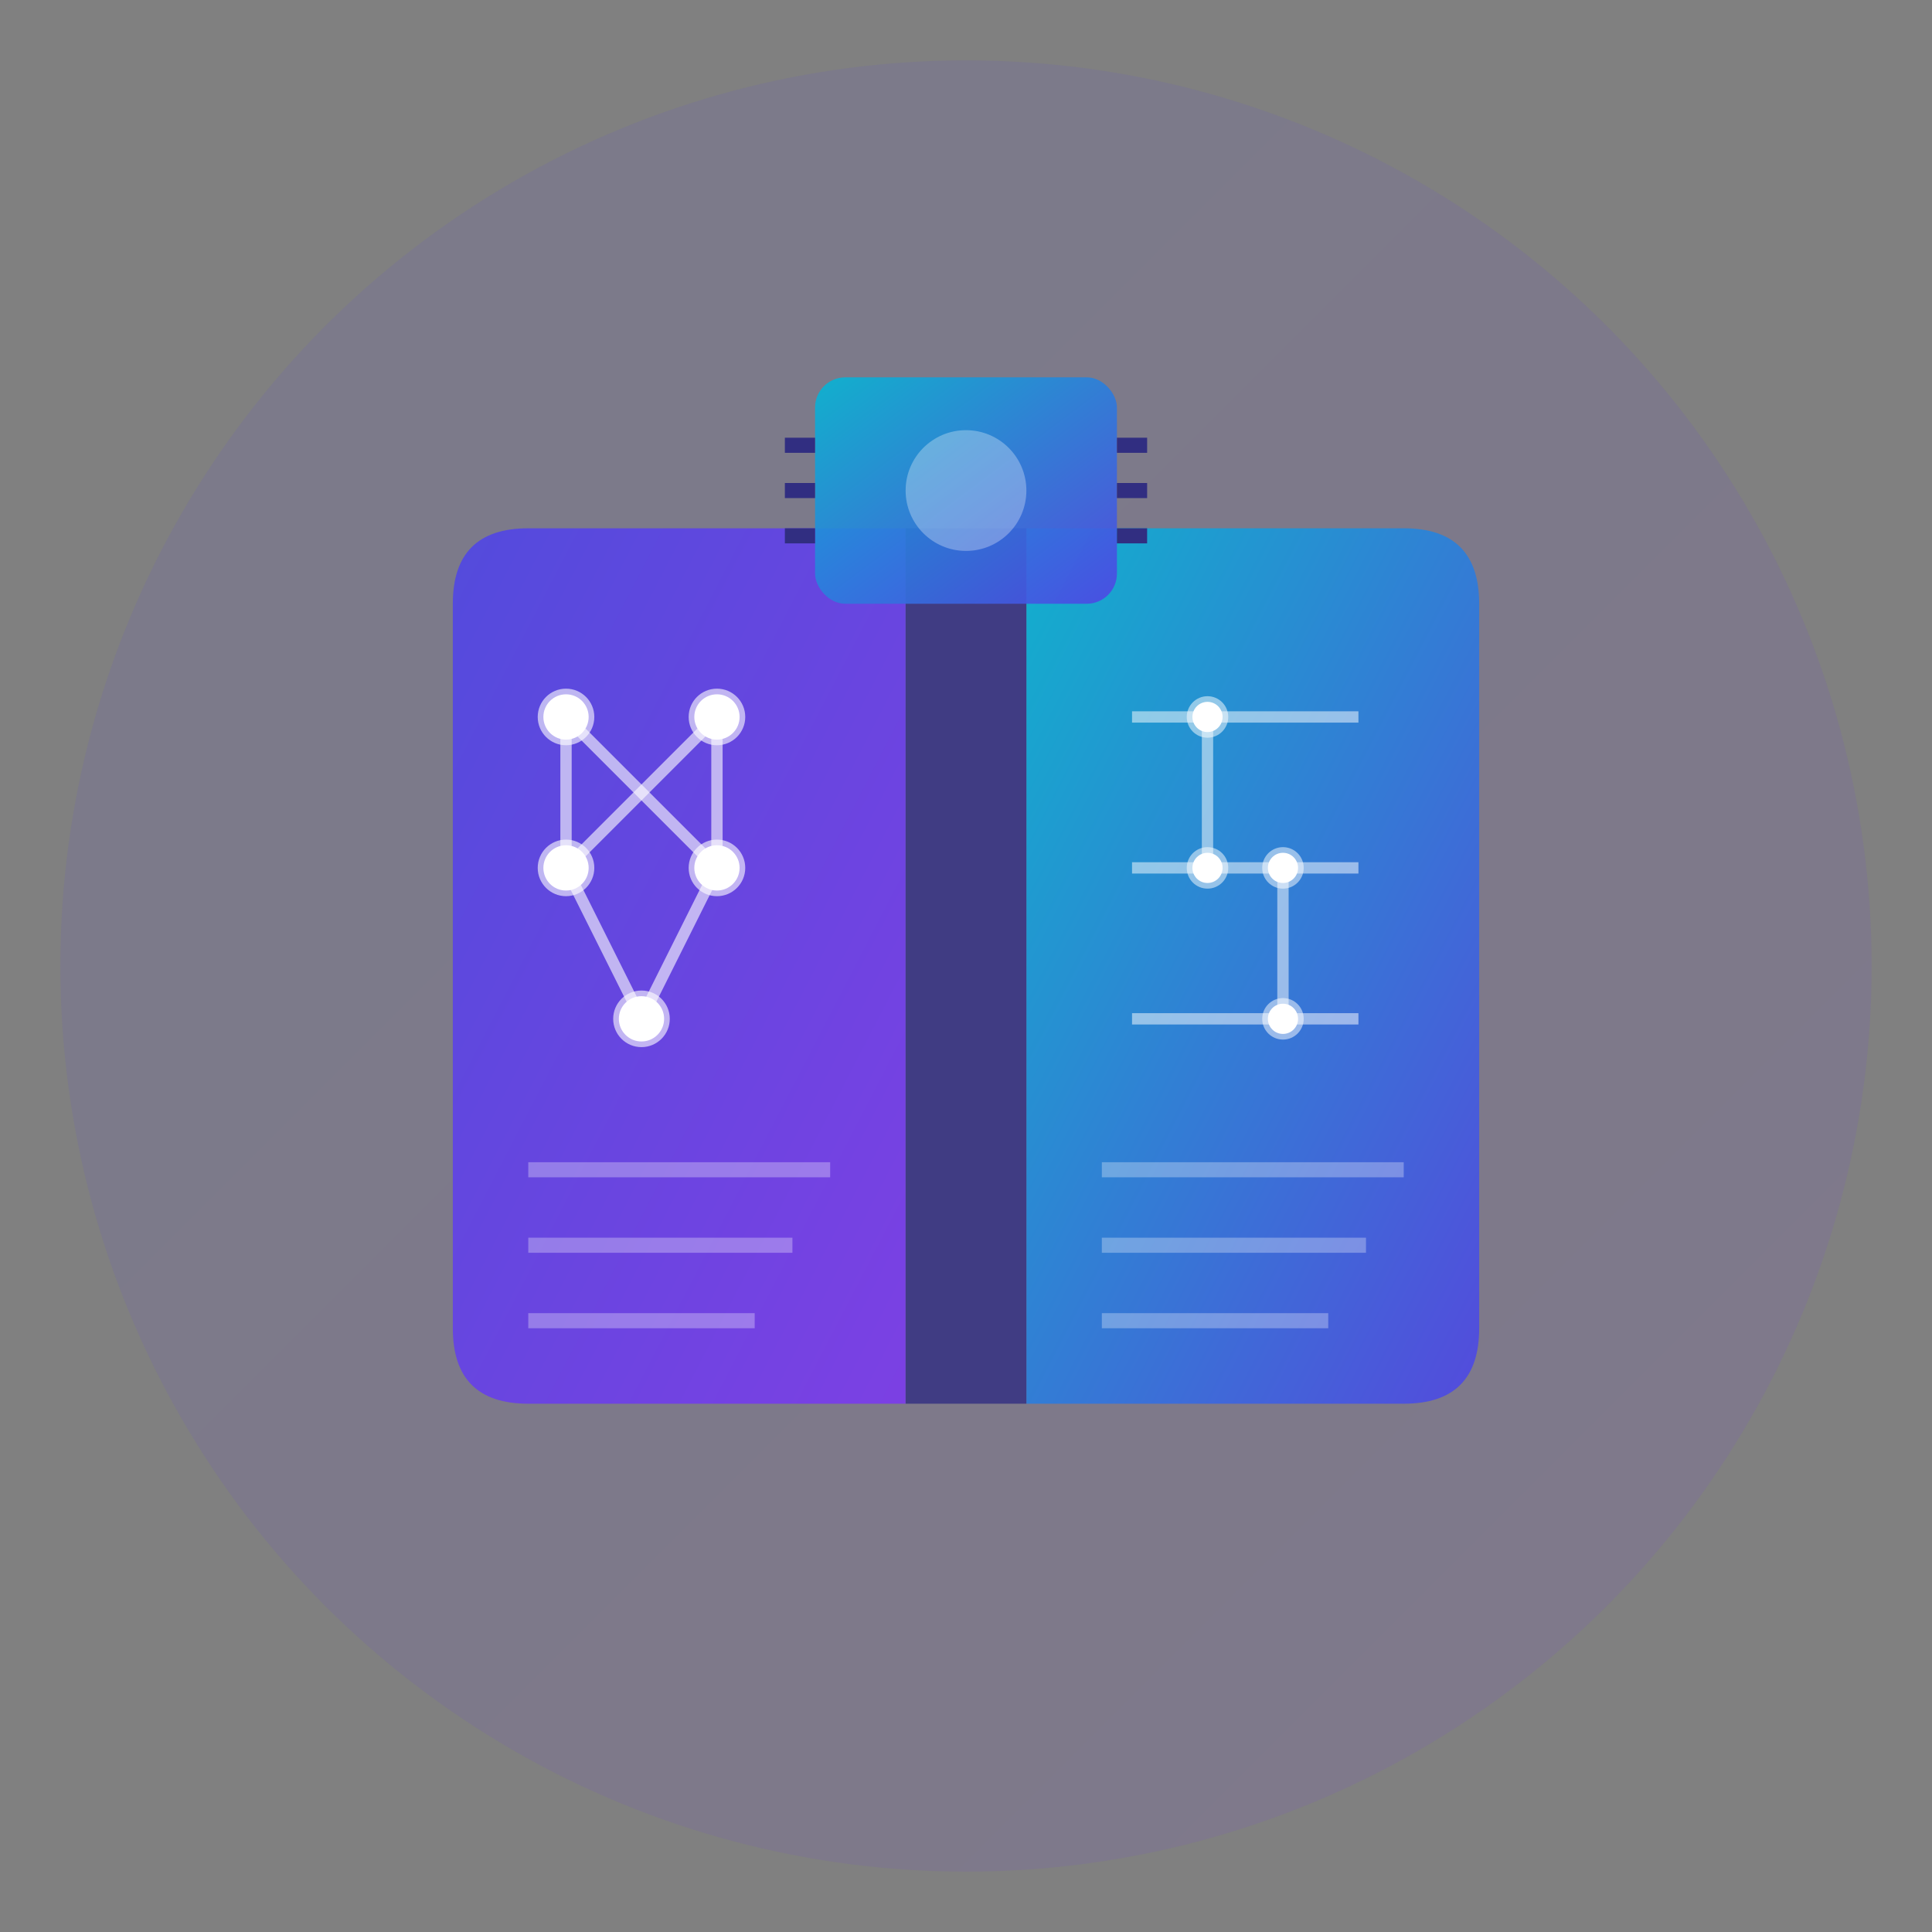
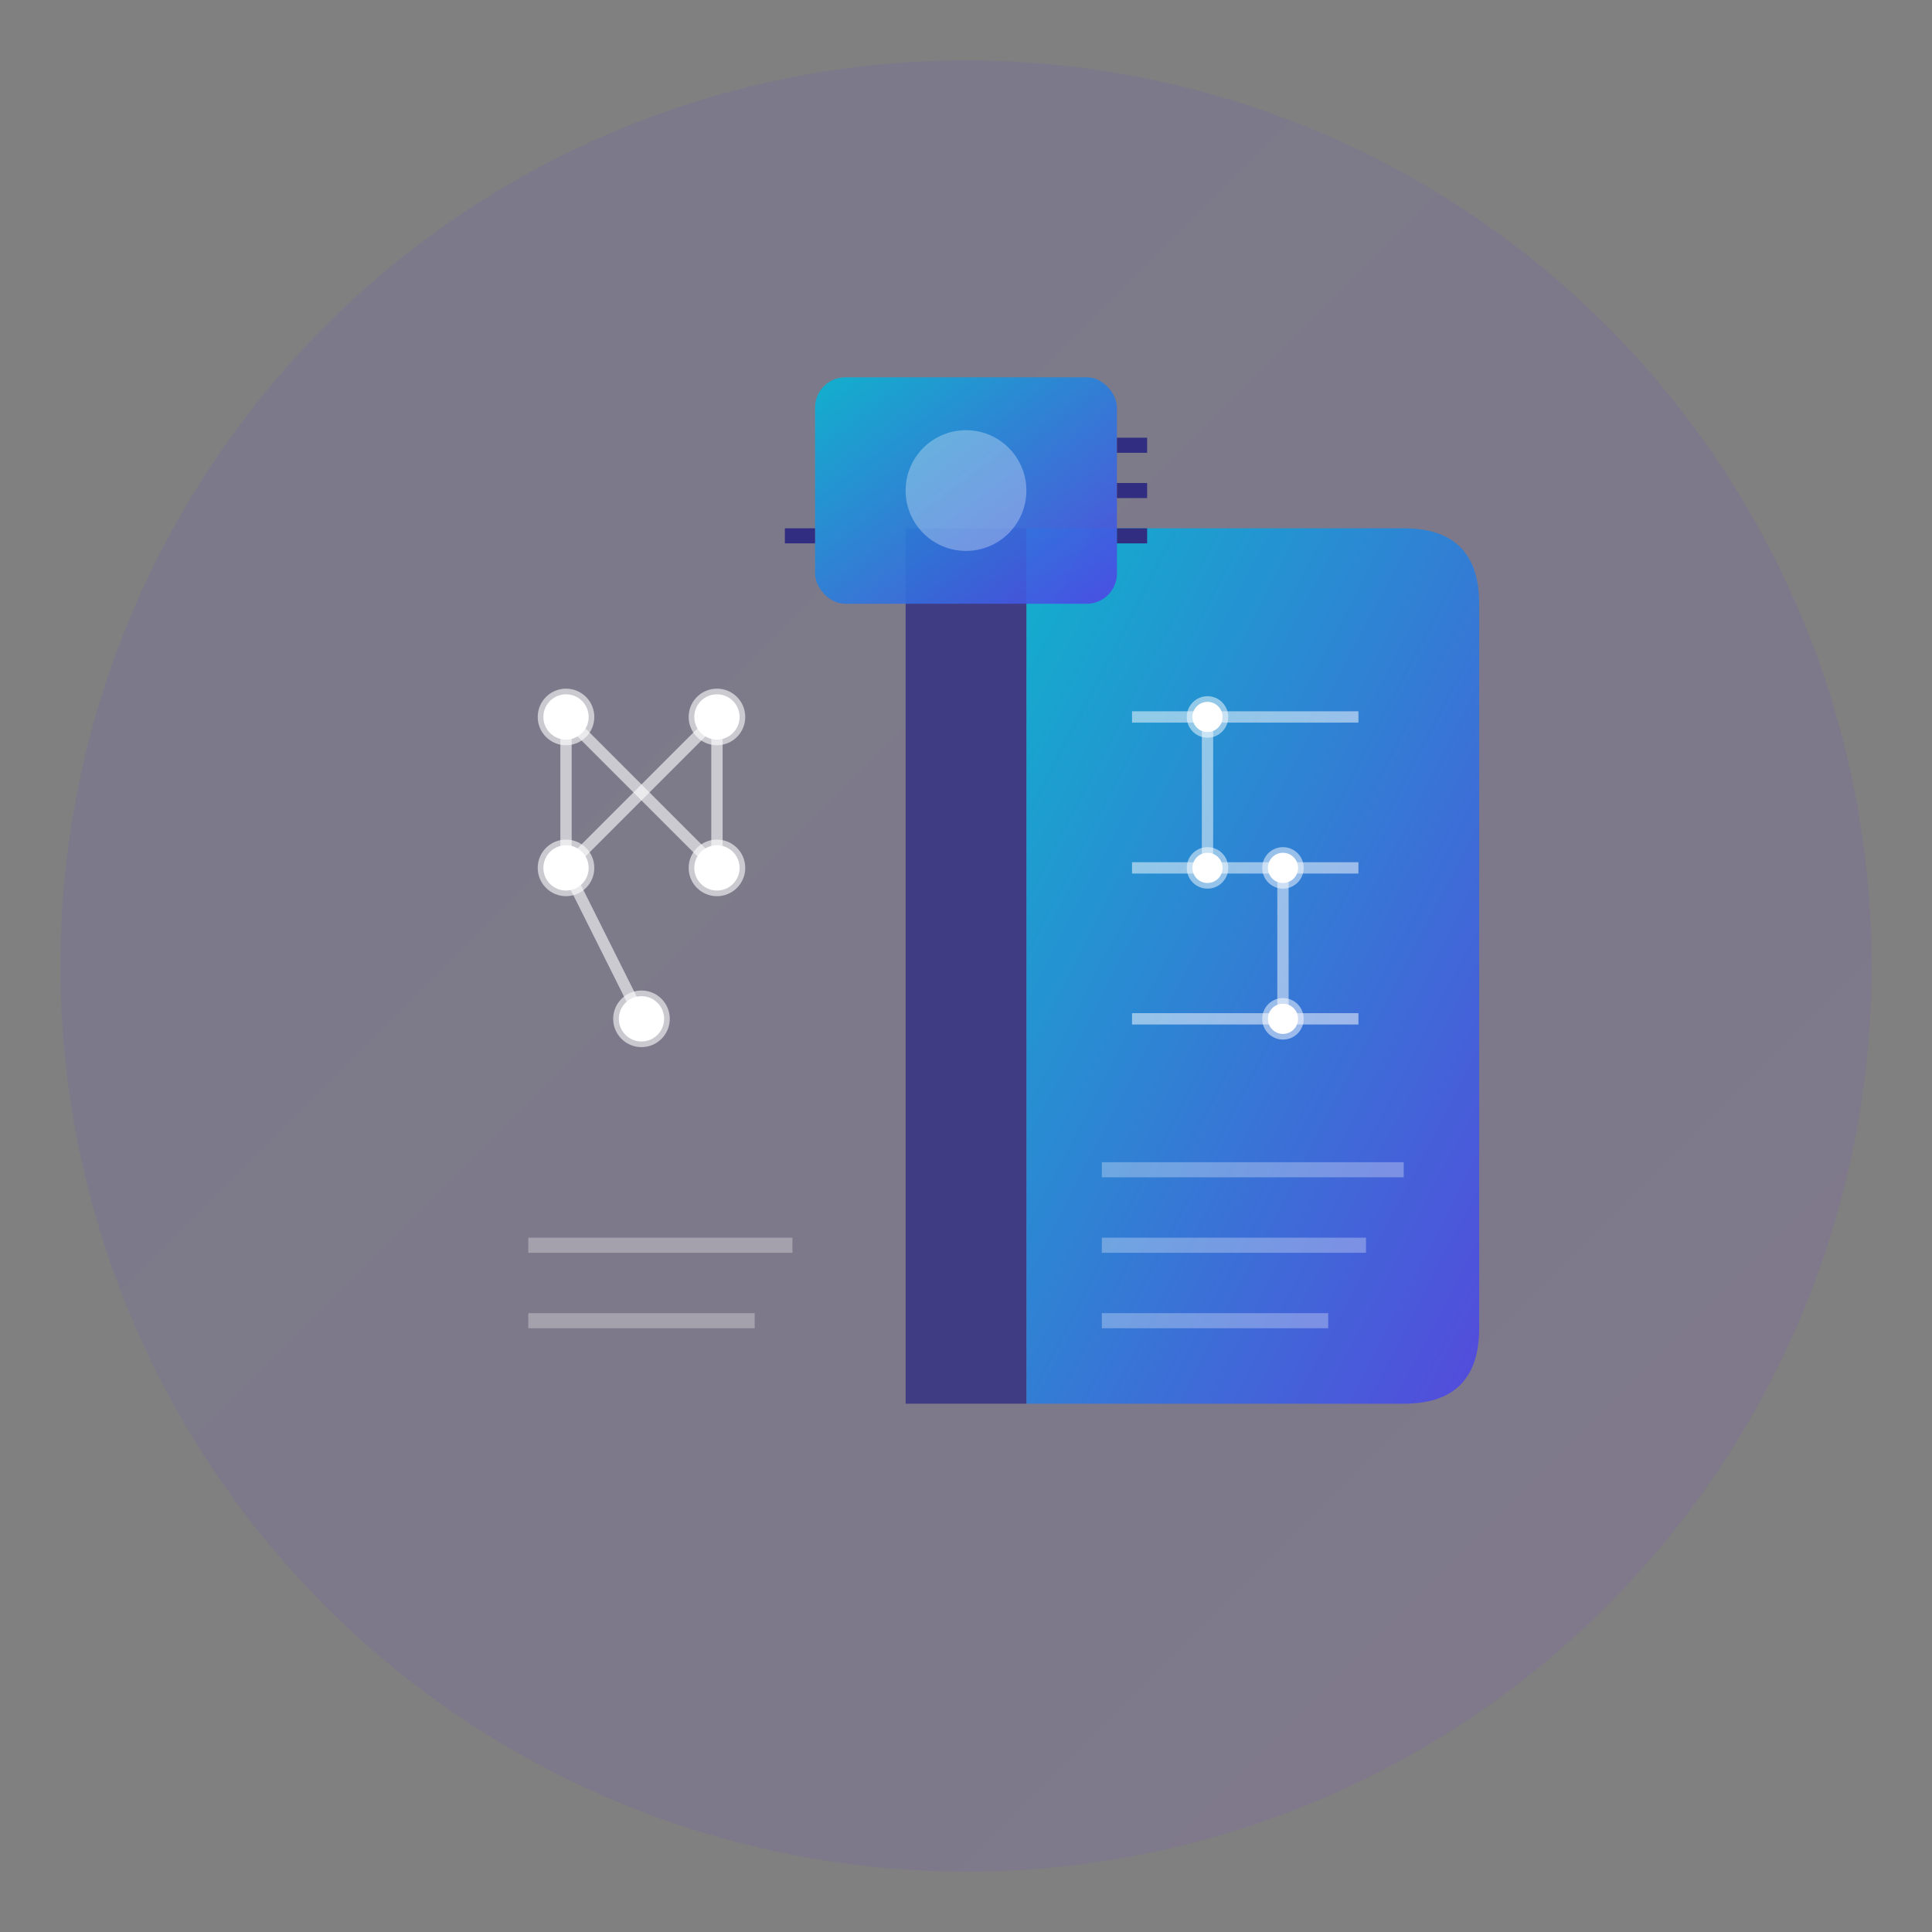
<svg xmlns="http://www.w3.org/2000/svg" viewBox="0 0 256 256" width="256" height="256">
  <rect x="0" y="0" width="256" height="256" fill="#808080" stroke="none" />
  <defs>
    <linearGradient id="gradient1" x1="0%" y1="0%" x2="100%" y2="100%">
      <stop offset="0%" style="stop-color:#4F46E5;stop-opacity:1" />
      <stop offset="100%" style="stop-color:#7C3AED;stop-opacity:1" />
    </linearGradient>
    <linearGradient id="gradient2" x1="0%" y1="0%" x2="100%" y2="100%">
      <stop offset="0%" style="stop-color:#06B6D4;stop-opacity:1" />
      <stop offset="100%" style="stop-color:#4F46E5;stop-opacity:1" />
    </linearGradient>
  </defs>
  <circle cx="128" cy="128" r="120" fill="url(#gradient1)" opacity="0.1" />
  <g>
-     <path d="M 60 80 Q 60 70 70 70 L 120 70 L 120 186 L 70 186 Q 60 186 60 176 Z" fill="url(#gradient1)" opacity="0.9" />
    <path d="M 136 70 L 186 70 Q 196 70 196 80 L 196 176 Q 196 186 186 186 L 136 186 Z" fill="url(#gradient2)" opacity="0.9" />
    <rect x="120" y="70" width="16" height="116" fill="#312E81" opacity="0.8" />
    <g stroke="rgba(255,255,255,0.6)" stroke-width="1.5" fill="none">
      <circle cx="75" cy="95" r="3" fill="white" />
      <circle cx="95" cy="95" r="3" fill="white" />
      <circle cx="75" cy="115" r="3" fill="white" />
      <circle cx="95" cy="115" r="3" fill="white" />
      <circle cx="85" cy="135" r="3" fill="white" />
      <line x1="75" y1="95" x2="75" y2="115" />
      <line x1="95" y1="95" x2="95" y2="115" />
      <line x1="75" y1="95" x2="95" y2="115" />
      <line x1="95" y1="95" x2="75" y2="115" />
      <line x1="75" y1="115" x2="85" y2="135" />
-       <line x1="95" y1="115" x2="85" y2="135" />
    </g>
    <g stroke="rgba(255,255,255,0.5)" stroke-width="1.5" fill="none">
      <line x1="150" y1="95" x2="180" y2="95" />
      <line x1="150" y1="115" x2="180" y2="115" />
      <line x1="150" y1="135" x2="180" y2="135" />
      <line x1="160" y1="95" x2="160" y2="115" />
      <line x1="170" y1="115" x2="170" y2="135" />
      <circle cx="160" cy="95" r="2" fill="white" />
      <circle cx="160" cy="115" r="2" fill="white" />
      <circle cx="170" cy="115" r="2" fill="white" />
      <circle cx="170" cy="135" r="2" fill="white" />
    </g>
-     <line x1="70" y1="155" x2="110" y2="155" stroke="rgba(255,255,255,0.3)" stroke-width="2" />
    <line x1="70" y1="165" x2="105" y2="165" stroke="rgba(255,255,255,0.3)" stroke-width="2" />
    <line x1="70" y1="175" x2="100" y2="175" stroke="rgba(255,255,255,0.3)" stroke-width="2" />
    <line x1="146" y1="155" x2="186" y2="155" stroke="rgba(255,255,255,0.3)" stroke-width="2" />
    <line x1="146" y1="165" x2="181" y2="165" stroke="rgba(255,255,255,0.3)" stroke-width="2" />
    <line x1="146" y1="175" x2="176" y2="175" stroke="rgba(255,255,255,0.3)" stroke-width="2" />
  </g>
  <g transform="translate(108, 50)">
    <rect x="0" y="0" width="40" height="30" rx="4" fill="url(#gradient2)" opacity="0.9" />
    <circle cx="20" cy="15" r="8" fill="white" opacity="0.3" />
-     <rect x="-4" y="8" width="4" height="2" fill="#312E81" />
-     <rect x="-4" y="14" width="4" height="2" fill="#312E81" />
    <rect x="-4" y="20" width="4" height="2" fill="#312E81" />
    <rect x="40" y="8" width="4" height="2" fill="#312E81" />
    <rect x="40" y="14" width="4" height="2" fill="#312E81" />
    <rect x="40" y="20" width="4" height="2" fill="#312E81" />
  </g>
</svg>